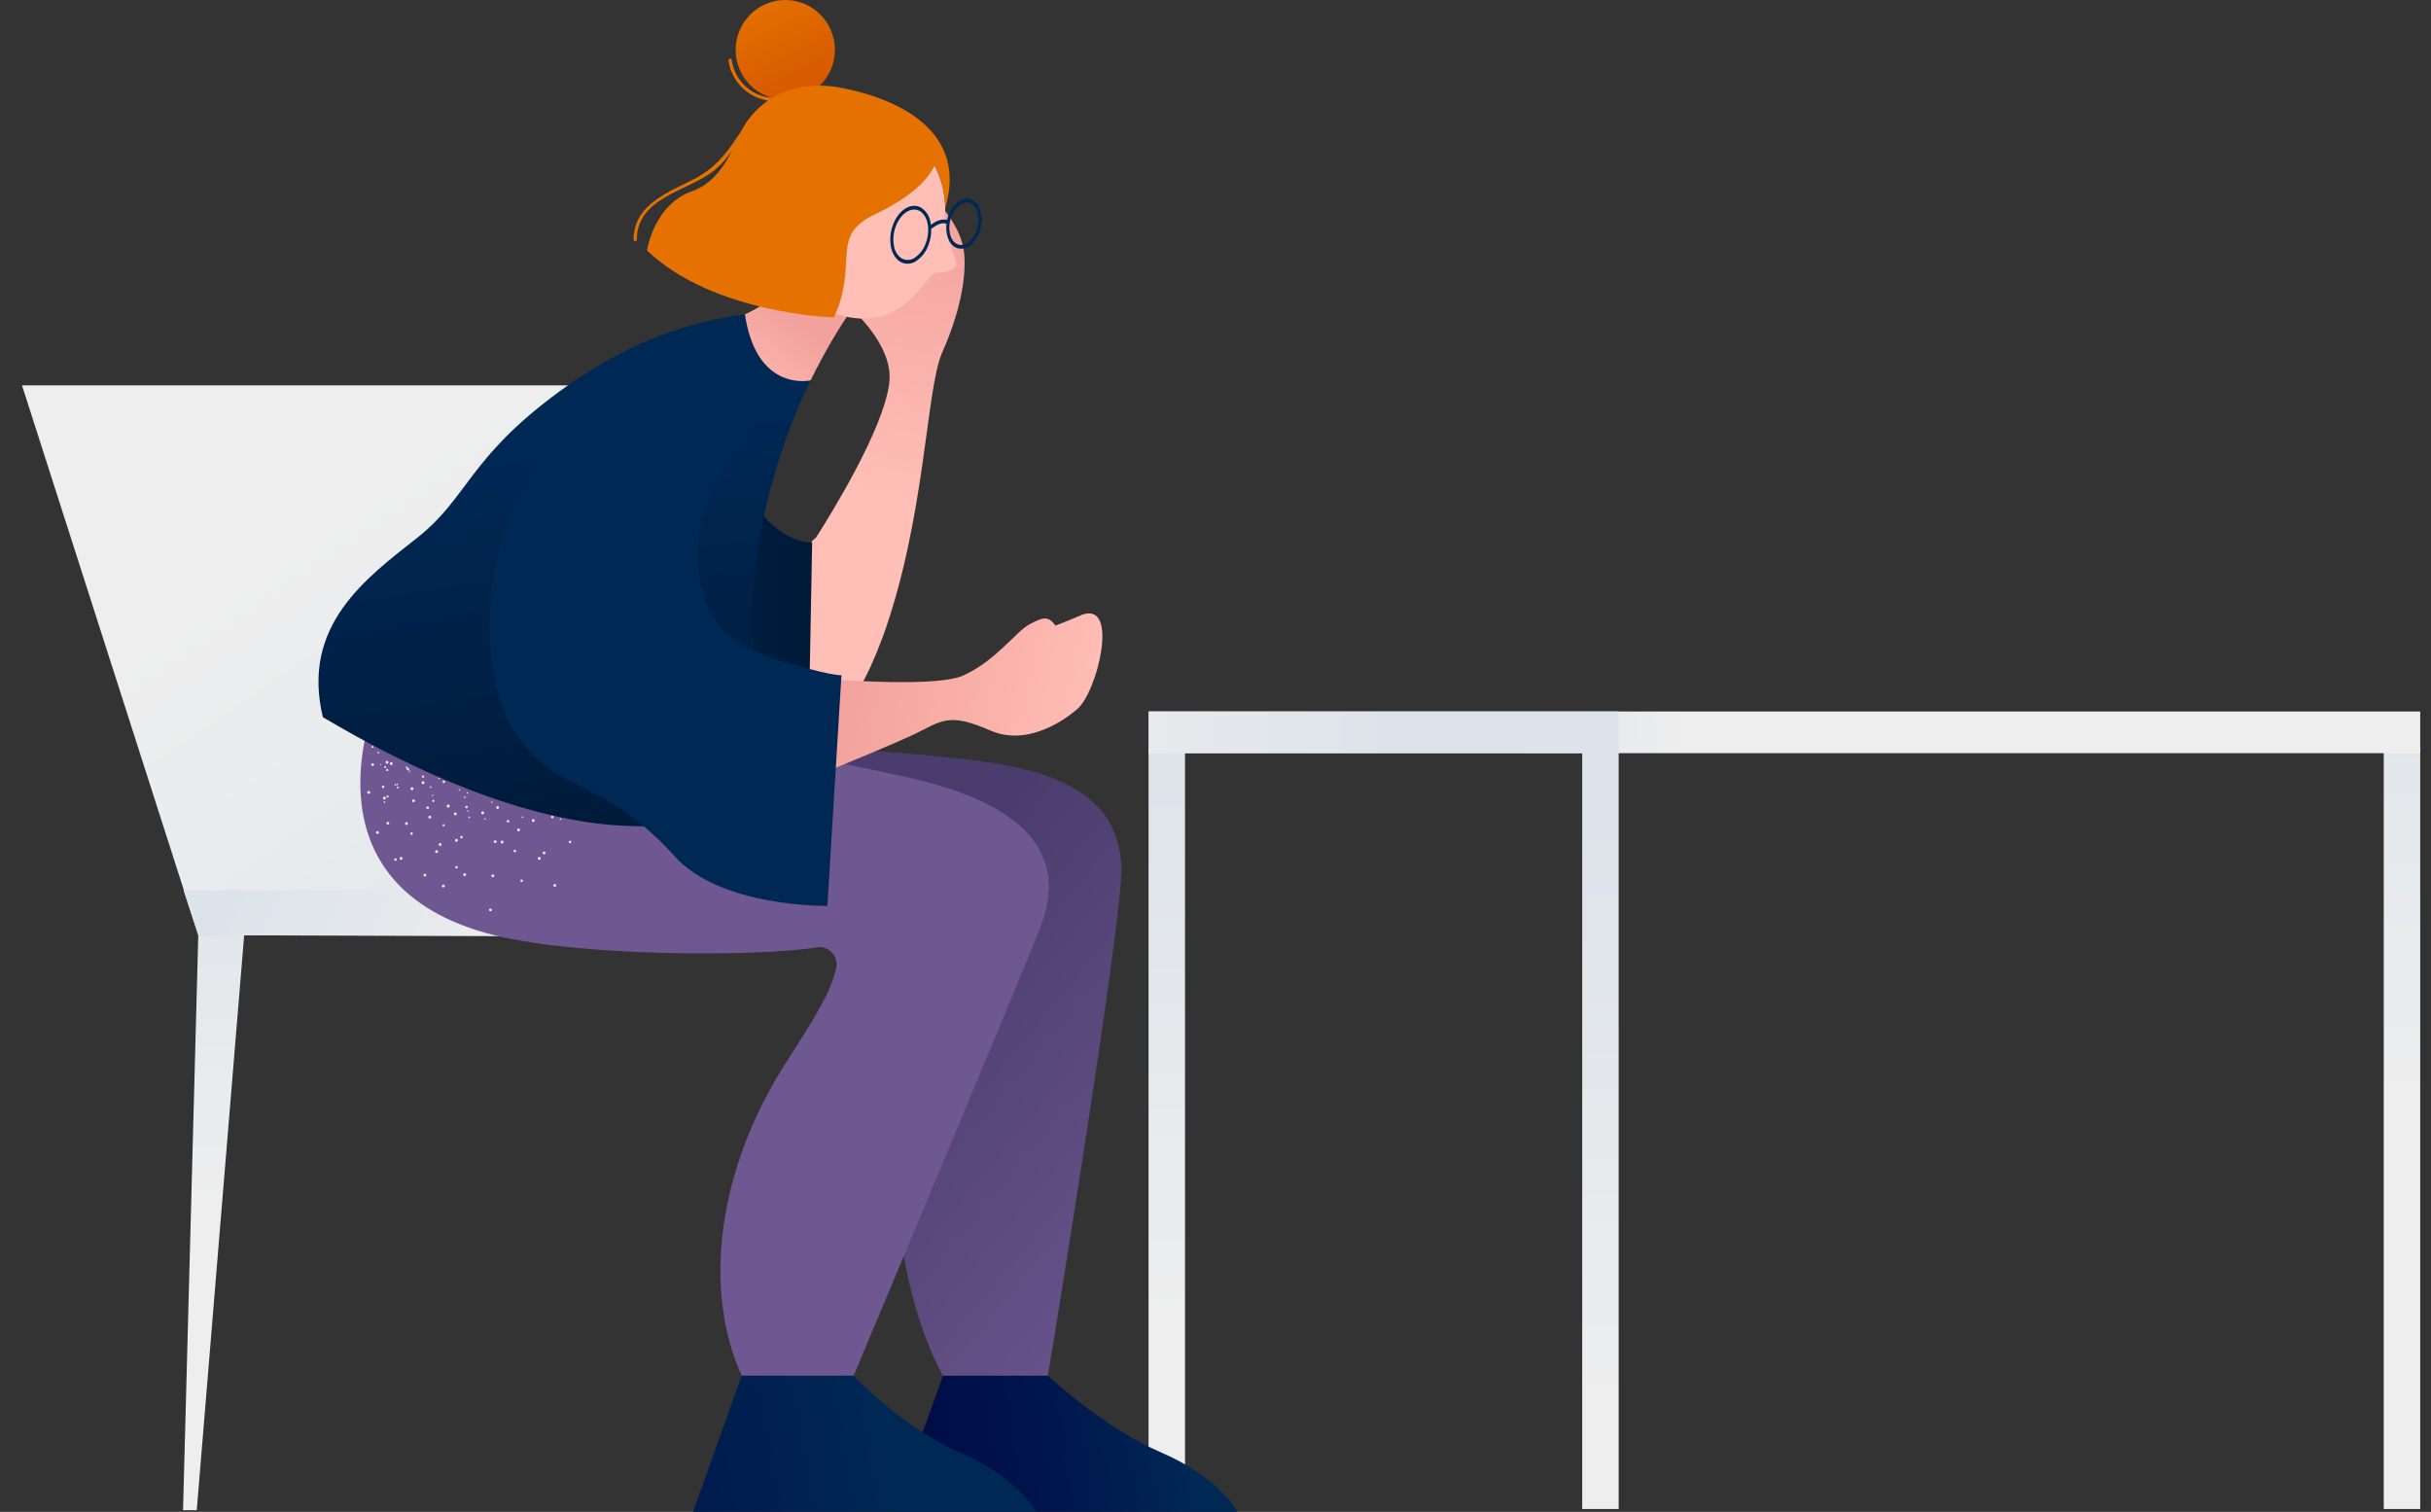
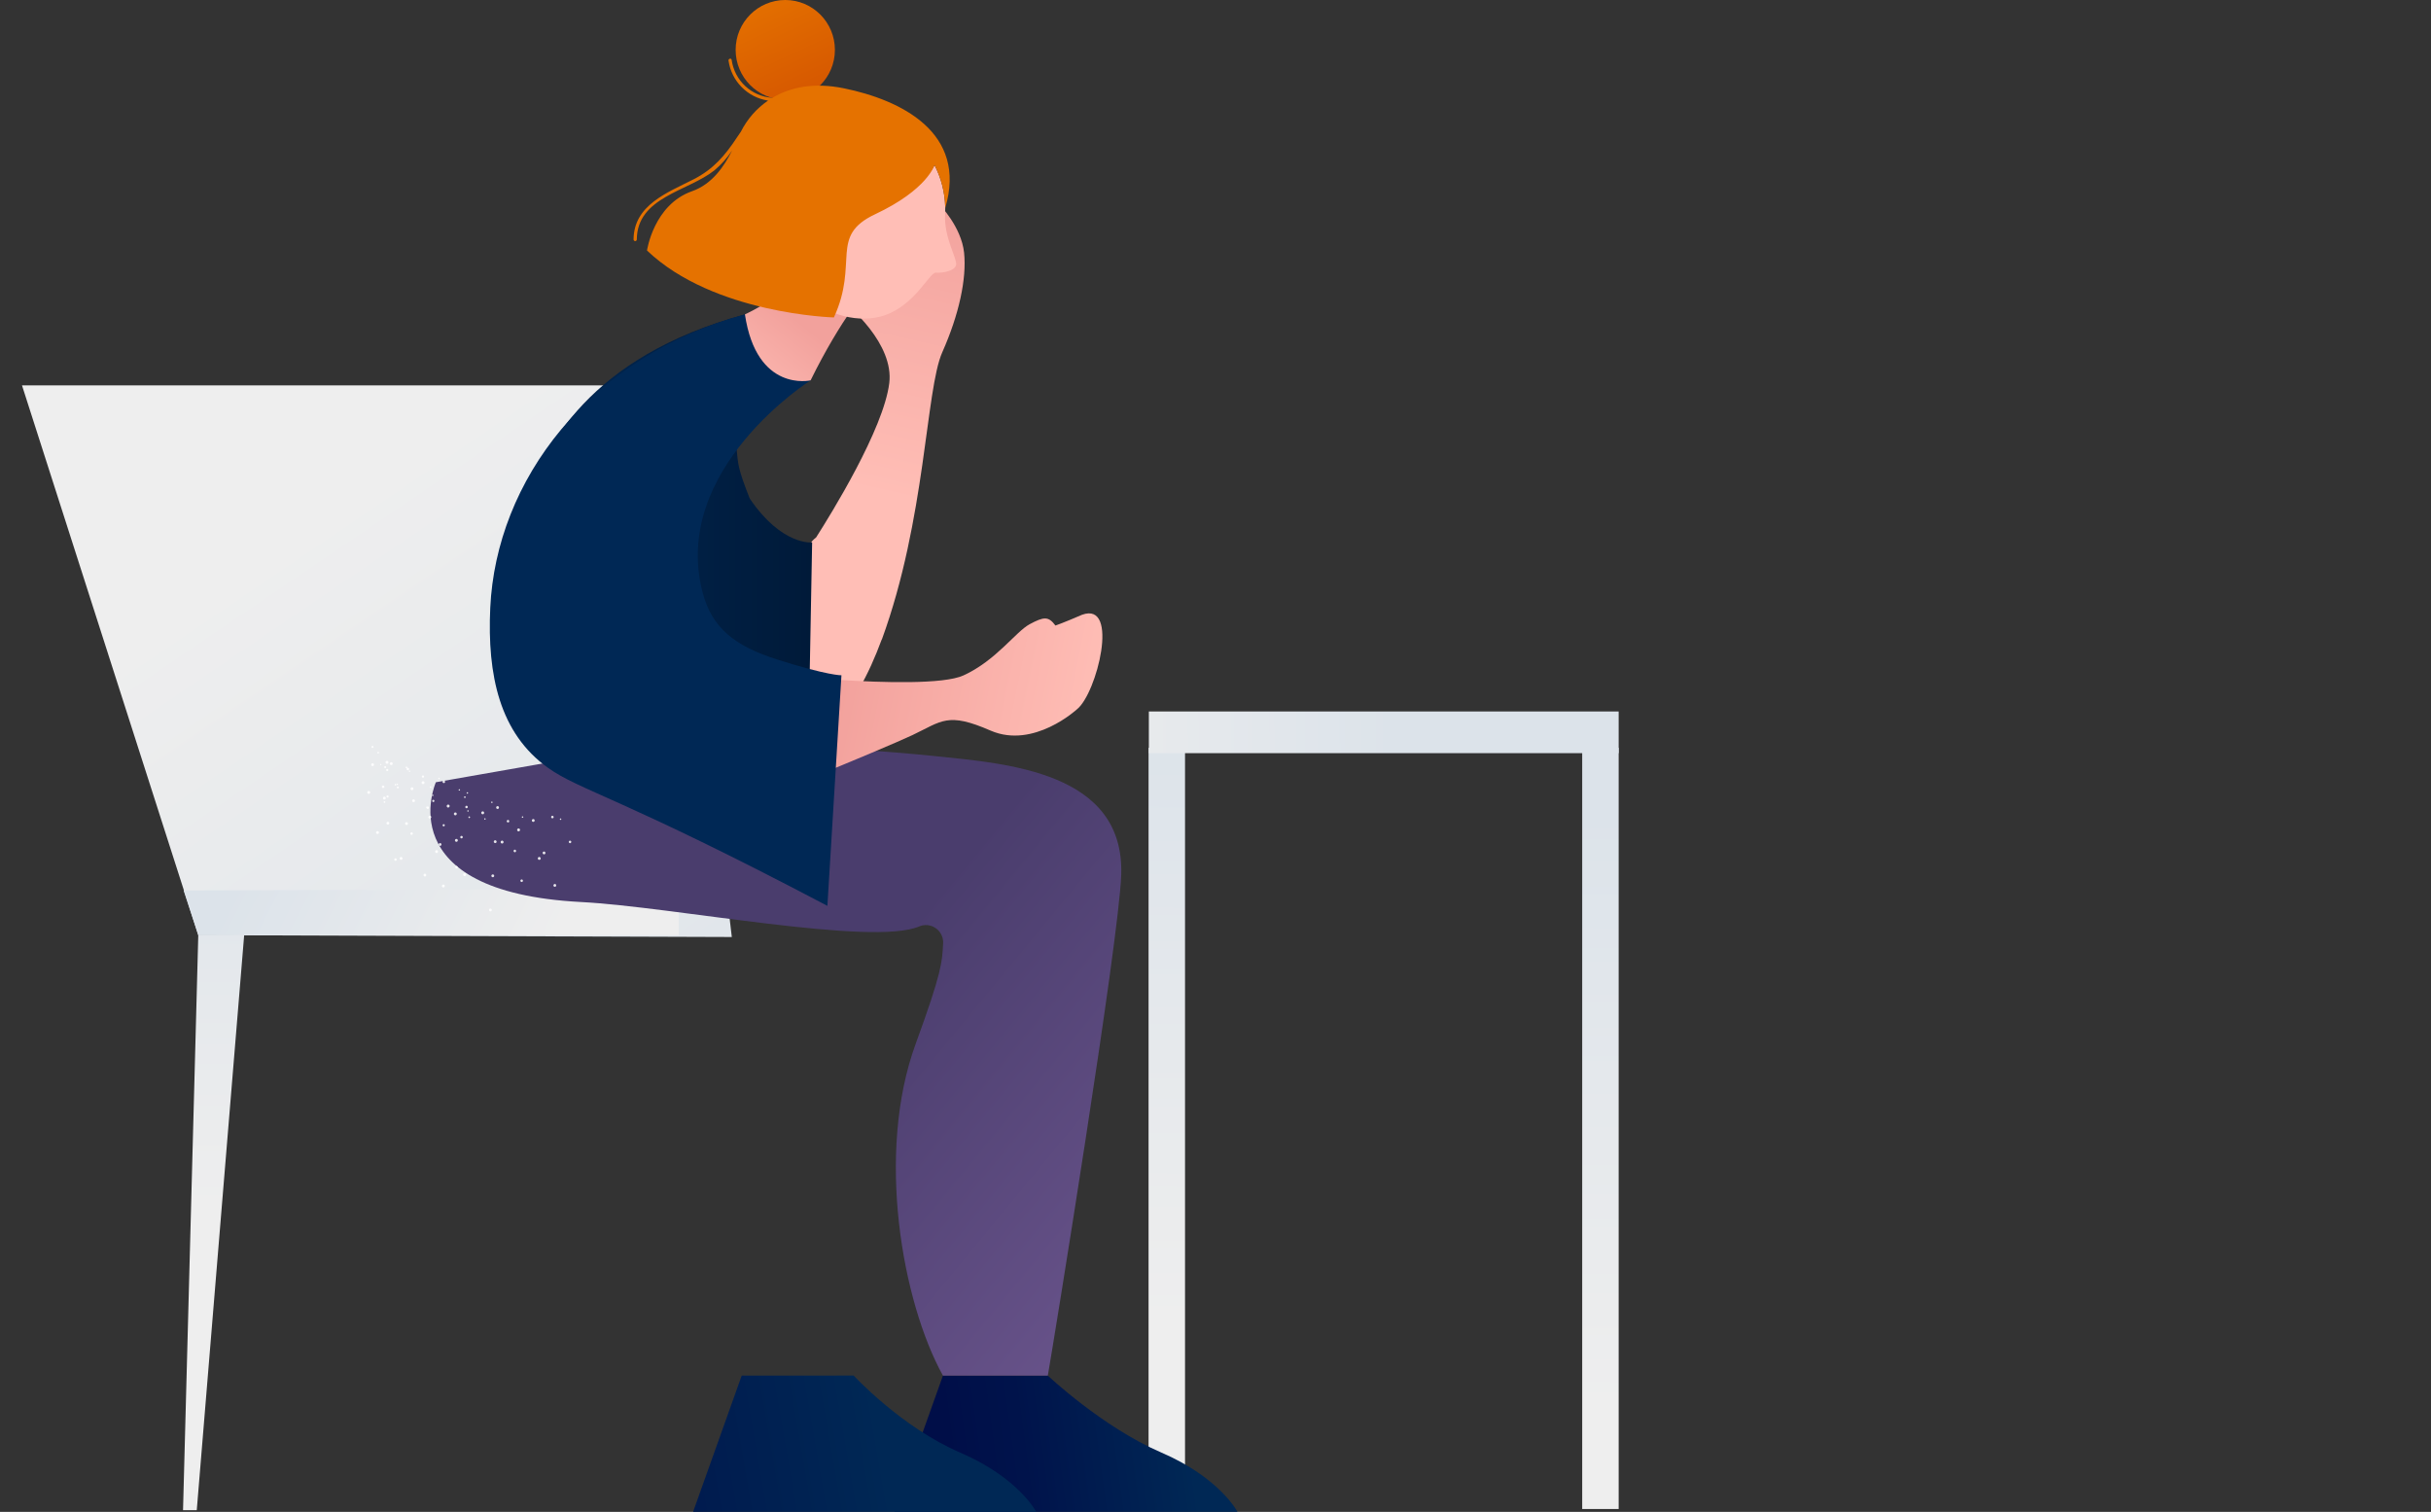
<svg xmlns="http://www.w3.org/2000/svg" width="82px" height="51px" viewBox="0 0 82 51" version="1.1">
  <rect x="0" y="0" width="82" height="51" fill="#333333" stroke="none" />
  <title>8D803375-019B-40DD-A00F-C7D860739249</title>
  <defs>
    <linearGradient x1="50%" y1="47.485%" x2="50.013%" y2="-31.254%" id="linearGradient-1">
      <stop stop-color="#EEEEEE" offset="0%" />
      <stop stop-color="#DCE3EA" offset="100%" />
    </linearGradient>
    <linearGradient x1="49.996%" y1="75.585%" x2="50.009%" y2="-3.155%" id="linearGradient-2">
      <stop stop-color="#EEEEEE" offset="0%" />
      <stop stop-color="#DCE3EA" offset="100%" />
    </linearGradient>
    <linearGradient x1="49.994%" y1="87.031%" x2="50.007%" y2="8.291%" id="linearGradient-3">
      <stop stop-color="#EEEEEE" offset="0%" />
      <stop stop-color="#DCE3EA" offset="100%" />
    </linearGradient>
    <linearGradient x1="42.191%" y1="50.01%" x2="25.572%" y2="50.03%" id="linearGradient-4">
      <stop stop-color="#EEEEEE" offset="0%" />
      <stop stop-color="#DCE3EA" offset="100%" />
    </linearGradient>
    <linearGradient x1="-31.117%" y1="50.073%" x2="52.079%" y2="49.998%" id="linearGradient-5">
      <stop stop-color="#EEEEEE" offset="0%" />
      <stop stop-color="#DCE3EA" offset="100%" />
    </linearGradient>
    <linearGradient x1="50.001%" y1="47.485%" x2="50.028%" y2="-31.271%" id="linearGradient-6">
      <stop stop-color="#EEEEEE" offset="0%" />
      <stop stop-color="#DCE3EA" offset="100%" />
    </linearGradient>
    <linearGradient x1="38.042%" y1="27.267%" x2="125.199%" y2="126.921%" id="linearGradient-7">
      <stop stop-color="#EEEEEE" offset="0%" />
      <stop stop-color="#DCE3EA" offset="100%" />
    </linearGradient>
    <linearGradient x1="77.895%" y1="51.255%" x2="7.459%" y2="47.909%" id="linearGradient-8">
      <stop stop-color="#EEEEEE" offset="0%" />
      <stop stop-color="#DCE3EA" offset="100%" />
    </linearGradient>
    <linearGradient x1="86.41%" y1="48.4%" x2="15.47%" y2="52.271%" id="linearGradient-9">
      <stop stop-color="#002855" offset="0%" />
      <stop stop-color="#00134B" offset="69.55%" />
      <stop stop-color="#00114A" offset="84.42%" />
      <stop stop-color="#000E48" offset="100%" />
    </linearGradient>
    <linearGradient x1="55.3%" y1="50.123%" x2="-76.1%" y2="59.157%" id="linearGradient-10">
      <stop stop-color="#002855" offset="0%" />
      <stop stop-color="#00134B" offset="69.55%" />
      <stop stop-color="#000E48" offset="100%" />
    </linearGradient>
    <linearGradient x1="131.88%" y1="87.254%" x2="63.696%" y2="38.935%" id="linearGradient-11">
      <stop stop-color="#6F5891" offset="12.91%" />
      <stop stop-color="#4A3D6D" offset="99.87%" />
    </linearGradient>
    <linearGradient x1="48.631%" y1="55.364%" x2="53.805%" y2="-6.632%" id="linearGradient-12">
      <stop stop-color="#FFBEB6" offset="0%" />
      <stop stop-color="#F2A19C" offset="100%" />
    </linearGradient>
    <linearGradient x1="0%" y1="50%" x2="100.001%" y2="50%" id="linearGradient-13">
      <stop stop-color="#002855" offset="0%" />
      <stop stop-color="#001A39" offset="100%" />
    </linearGradient>
    <linearGradient x1="94.409%" y1="55.436%" x2="7.163%" y2="45.234%" id="linearGradient-14">
      <stop stop-color="#FFBEB6" offset="0%" />
      <stop stop-color="#F7ABA5" offset="64.65%" />
      <stop stop-color="#F2A19C" offset="100%" />
    </linearGradient>
    <linearGradient x1="47.229%" y1="25.596%" x2="58.979%" y2="101.211%" id="linearGradient-15">
      <stop stop-color="#002855" offset="0%" />
      <stop stop-color="#001A39" offset="100%" />
    </linearGradient>
    <linearGradient x1="-4.606%" y1="112.049%" x2="44.447%" y2="46.542%" id="linearGradient-16">
      <stop stop-color="#FFBEB6" offset="0%" />
      <stop stop-color="#F2A19C" offset="100%" />
    </linearGradient>
    <linearGradient x1="22.206%" y1="-9.654%" x2="83.747%" y2="122.432%" id="linearGradient-17">
      <stop stop-color="#E57200" offset="0%" />
      <stop stop-color="#D25100" offset="99.18%" />
    </linearGradient>
  </defs>
  <g id="Lorviqua-UI-desktop" stroke="none" stroke-width="1" fill="none" fill-rule="evenodd">
    <g id="Patientsite_Lorviqua_2_1_3" transform="translate(-1110, -985)" fill-rule="nonzero">
      <g id="Group-25" transform="translate(0, 528)">
        <g id="download-(3)" transform="translate(1110, 457)">
          <g id="Group" transform="translate(38.742, 24)">
-             <rect id="_1_legcf6dZHcLLcbY-aj8XHx6R" fill="url(#linearGradient-1)" x="41.664" y="1.225" width="1.23" height="25.678" />
            <g>
              <rect id="_3_legcf6dZHcLLcbY-aj8XHx6R" fill="url(#linearGradient-2)" x="0" y="1.225" width="1.23" height="25.678" />
              <rect id="_2_legcf6dZHcLLcbY-aj8XHx6R" fill="url(#linearGradient-3)" x="14.627" y="1.225" width="1.23" height="25.678" />
-               <rect id="sidecf6dZHcLLcbY-aj8XHx6R" fill="url(#linearGradient-4)" x="0" y="0" width="42.894" height="1.406" />
              <rect id="frontcf6dZHcLLcbY-aj8XHx6R" fill="url(#linearGradient-5)" x="0.01" y="0" width="15.847" height="1.406" />
            </g>
          </g>
          <g id="Group" transform="translate(0.742, 13)">
            <polyline id="chair_legtFXgIv3FzkC5nY7cSrDep" fill="url(#linearGradient-6)" points="5.946 18.546 5.432 37.943 5.895 37.943 7.496 18.521 5.946 18.546" />
            <polygon id="chairtFXgIv3FzkC5nY7cSrDep" fill="url(#linearGradient-7)" points="23.943 18.608 5.946 18.546 0 0 21.75 0" />
            <polygon id="seattFXgIv3FzkC5nY7cSrDep" fill="url(#linearGradient-8)" points="22.152 16.99 5.451 17.037 5.946 18.546 22.152 18.546" />
          </g>
          <g id="Group" transform="translate(10.742, 0)">
            <path d="M21.064,46.403 L19.424,51 L31,51 C31,51 30.406,49.849 28.428,48.997 C26.449,48.145 24.602,46.403 24.602,46.403 L21.064,46.403" id="L_shoeUFw8cAALPcHtjJ_UecnoM" fill="url(#linearGradient-9)" />
            <path d="M14.276,46.403 L12.636,51 L24.212,51 C24.212,51 23.619,49.849 21.64,48.997 C19.661,48.145 18.054,46.402 18.054,46.402 L14.276,46.403" id="R_shoeUFw8cAALPcHtjJ_UecnoM" fill="url(#linearGradient-10)" />
            <path d="M20.812,25.507 C17.389,25.151 11.969,24.982 11.969,24.982 L3.961,26.387 C3.961,26.387 2.31,30.086 8.861,30.428 C11.982,30.591 18.662,31.929 20.262,31.252 C20.558,31.126 20.899,31.264 21.025,31.561 C21.06,31.642 21.075,31.73 21.071,31.819 C21.037,32.451 21.035,32.779 20.145,35.21 C18.794,38.902 19.688,43.915 21.064,46.403 L24.602,46.403 C24.782,45.387 27.007,31.713 27.078,29.507 C27.19,26.033 23.228,25.759 20.812,25.507 Z" id="L_trousersUFw8cAALPcHtjJ_UecnoM" fill="url(#linearGradient-11)" />
-             <path d="M1.971,23.581 C1.971,23.581 -0.695,29.67 5.618,31.464 C8.626,32.319 15.083,32.261 16.793,31.957 C17.109,31.9 17.412,32.111 17.469,32.429 C17.484,32.516 17.48,32.605 17.456,32.69 C17.284,33.299 17.209,33.618 15.805,35.791 C13.397,39.516 12.988,43.58 14.276,46.403 L18.054,46.402 C18.054,46.402 23.496,33.449 24.339,31.312 C25.537,28.274 22.919,26.844 19.547,26.153 C16.176,25.461 10.09,23.995 10.09,23.995 L1.971,23.581" id="R_trousersUFw8cAALPcHtjJ_UecnoM" fill="#6F5891" />
            <path d="M5.606,27.649 C5.619,27.654 5.633,27.648 5.639,27.635 C5.644,27.623 5.638,27.608 5.626,27.603 C5.613,27.598 5.598,27.603 5.593,27.616 L5.593,27.616 C5.588,27.629 5.594,27.643 5.606,27.649 L5.606,27.649 Z M5.839,27.087 C5.852,27.092 5.867,27.087 5.873,27.074 C5.878,27.061 5.872,27.046 5.859,27.041 C5.847,27.036 5.833,27.04 5.827,27.052 C5.827,27.053 5.826,27.054 5.826,27.054 C5.821,27.067 5.827,27.082 5.839,27.087 L5.839,27.087 Z M8.144,27.642 C8.149,27.655 8.163,27.662 8.177,27.657 L8.177,27.657 C8.189,27.652 8.195,27.639 8.19,27.627 C8.19,27.626 8.19,27.625 8.189,27.624 C8.184,27.611 8.171,27.605 8.158,27.609 C8.145,27.614 8.138,27.629 8.144,27.642 L8.144,27.642 Z M4.735,26.663 C4.744,26.673 4.76,26.673 4.769,26.664 C4.779,26.654 4.779,26.639 4.77,26.629 C4.76,26.619 4.745,26.619 4.735,26.629 C4.726,26.637 4.725,26.652 4.733,26.662 C4.734,26.662 4.734,26.663 4.735,26.663 L4.735,26.663 Z M6.858,27.562 C6.859,27.576 6.87,27.587 6.884,27.588 C6.899,27.588 6.91,27.576 6.91,27.562 C6.91,27.548 6.898,27.536 6.884,27.536 C6.87,27.537 6.859,27.549 6.858,27.562 L6.858,27.562 Z M2.305,27.799 C2.322,27.819 2.351,27.822 2.371,27.805 C2.372,27.805 2.372,27.804 2.372,27.804 C2.392,27.787 2.394,27.758 2.377,27.738 C2.377,27.738 2.377,27.738 2.377,27.738 C2.36,27.718 2.331,27.715 2.311,27.732 C2.31,27.732 2.31,27.733 2.31,27.733 C2.29,27.75 2.288,27.779 2.305,27.799 C2.305,27.799 2.305,27.799 2.305,27.799 Z M3.171,27.043 C3.189,27.063 3.219,27.065 3.239,27.047 C3.259,27.03 3.261,26.999 3.243,26.98 L3.243,26.98 C3.227,26.96 3.197,26.958 3.178,26.975 C3.178,26.975 3.178,26.975 3.177,26.975 C3.158,26.992 3.155,27.022 3.171,27.043 L3.171,27.043 Z M5.753,30.691 C5.751,30.717 5.771,30.74 5.797,30.742 C5.822,30.745 5.845,30.727 5.848,30.701 C5.848,30.7 5.848,30.699 5.848,30.699 C5.849,30.672 5.829,30.65 5.803,30.648 C5.777,30.646 5.755,30.665 5.753,30.691 L5.753,30.691 L5.753,30.691 Z M5.832,29.541 C5.831,29.567 5.851,29.59 5.877,29.591 C5.903,29.593 5.926,29.573 5.928,29.547 L5.928,29.547 C5.93,29.521 5.91,29.498 5.885,29.496 C5.885,29.496 5.885,29.496 5.884,29.496 C5.858,29.495 5.835,29.514 5.832,29.541 L5.832,29.541 Z M5.914,28.388 C5.912,28.414 5.931,28.437 5.957,28.439 C5.957,28.439 5.958,28.439 5.959,28.439 C5.984,28.442 6.006,28.424 6.009,28.398 C6.009,28.398 6.009,28.397 6.009,28.396 C6.01,28.369 5.991,28.347 5.965,28.344 C5.938,28.342 5.916,28.362 5.914,28.388 L5.914,28.388 Z M5.994,27.238 C5.992,27.264 6.012,27.287 6.039,27.289 C6.065,27.29 6.087,27.27 6.089,27.244 C6.091,27.218 6.072,27.195 6.046,27.193 C6.046,27.193 6.046,27.193 6.046,27.193 C6.02,27.19 5.996,27.21 5.994,27.236 C5.994,27.237 5.994,27.237 5.994,27.238 L5.994,27.238 Z M1.781,25.811 C1.789,25.836 1.816,25.849 1.841,25.841 C1.866,25.832 1.879,25.805 1.871,25.78 C1.871,25.78 1.871,25.78 1.871,25.779 C1.862,25.755 1.835,25.741 1.81,25.75 C1.785,25.758 1.772,25.785 1.78,25.81 C1.781,25.81 1.781,25.811 1.781,25.811 L1.781,25.811 Z M3.57,29.562 C3.594,29.573 3.622,29.563 3.632,29.539 C3.643,29.515 3.633,29.487 3.609,29.476 C3.586,29.466 3.559,29.475 3.547,29.498 C3.536,29.522 3.546,29.551 3.57,29.562 Z M4.083,28.529 C4.107,28.54 4.135,28.53 4.145,28.506 C4.156,28.482 4.146,28.454 4.122,28.443 C4.099,28.433 4.072,28.442 4.06,28.465 C4.049,28.489 4.059,28.518 4.083,28.529 L4.083,28.529 Z M4.596,27.498 C4.62,27.509 4.649,27.499 4.66,27.474 C4.671,27.451 4.662,27.423 4.639,27.411 C4.615,27.399 4.586,27.408 4.574,27.431 C4.561,27.455 4.57,27.485 4.594,27.497 C4.594,27.497 4.595,27.498 4.596,27.498 Z M7.927,29.882 C7.936,29.907 7.963,29.92 7.988,29.912 C8.012,29.903 8.025,29.877 8.017,29.853 C8.017,29.853 8.017,29.852 8.017,29.852 C8.011,29.828 7.986,29.813 7.962,29.82 C7.96,29.82 7.959,29.821 7.958,29.821 C7.934,29.83 7.92,29.857 7.927,29.882 Z M7.564,28.786 C7.573,28.811 7.599,28.825 7.624,28.818 C7.649,28.809 7.662,28.782 7.654,28.756 C7.645,28.732 7.619,28.718 7.594,28.727 C7.594,28.727 7.593,28.727 7.593,28.727 C7.569,28.735 7.556,28.761 7.563,28.786 C7.564,28.786 7.564,28.786 7.564,28.786 Z M7.2,27.692 C7.208,27.716 7.233,27.73 7.257,27.723 C7.258,27.723 7.259,27.722 7.259,27.722 C7.284,27.715 7.299,27.688 7.291,27.663 C7.291,27.662 7.291,27.662 7.29,27.661 C7.282,27.636 7.255,27.623 7.23,27.631 C7.205,27.64 7.192,27.668 7.2,27.692 Z M2.576,29.03 C2.595,29.043 2.621,29.037 2.634,29.017 C2.646,28.997 2.641,28.971 2.621,28.959 C2.602,28.946 2.576,28.952 2.563,28.971 C2.563,28.971 2.562,28.972 2.562,28.972 C2.55,28.992 2.556,29.017 2.576,29.03 L2.576,29.03 Z M3.119,28.157 C3.139,28.169 3.165,28.163 3.177,28.143 C3.19,28.124 3.185,28.098 3.166,28.084 C3.146,28.071 3.12,28.076 3.107,28.096 C3.107,28.097 3.106,28.097 3.106,28.098 C3.093,28.117 3.098,28.143 3.117,28.156 C3.118,28.156 3.119,28.156 3.119,28.157 L3.119,28.157 Z M3.645,27.258 C3.647,27.269 3.653,27.278 3.662,27.283 C3.682,27.295 3.708,27.289 3.721,27.27 C3.733,27.25 3.728,27.223 3.707,27.21 C3.707,27.21 3.707,27.21 3.707,27.21 C3.695,27.202 3.68,27.201 3.667,27.207 L3.665,27.207 C3.658,27.21 3.652,27.216 3.649,27.223 C3.642,27.233 3.641,27.246 3.645,27.258 L3.645,27.258 Z M4.206,26.409 C4.226,26.422 4.253,26.415 4.265,26.395 C4.277,26.375 4.271,26.349 4.251,26.336 C4.231,26.324 4.205,26.33 4.193,26.349 C4.18,26.37 4.186,26.396 4.206,26.409 C4.206,26.409 4.206,26.409 4.206,26.409 L4.206,26.409 Z M6.812,29.718 C6.818,29.741 6.842,29.755 6.865,29.751 C6.887,29.746 6.901,29.724 6.896,29.702 C6.896,29.701 6.896,29.7 6.896,29.7 C6.891,29.677 6.868,29.662 6.845,29.667 C6.845,29.667 6.845,29.667 6.845,29.667 C6.822,29.673 6.808,29.695 6.812,29.718 L6.812,29.718 Z M6.583,28.716 C6.589,28.738 6.611,28.752 6.634,28.747 C6.656,28.742 6.67,28.72 6.665,28.698 C6.665,28.697 6.665,28.697 6.665,28.696 C6.66,28.673 6.638,28.658 6.615,28.663 C6.614,28.663 6.614,28.663 6.614,28.663 C6.591,28.67 6.578,28.693 6.583,28.716 L6.583,28.716 Z M6.352,27.71 C6.357,27.733 6.38,27.748 6.402,27.743 C6.403,27.743 6.403,27.743 6.403,27.743 C6.425,27.739 6.439,27.718 6.435,27.696 C6.435,27.695 6.434,27.694 6.434,27.692 C6.429,27.669 6.407,27.655 6.384,27.66 C6.384,27.66 6.383,27.66 6.383,27.66 C6.361,27.666 6.347,27.688 6.352,27.71 L6.352,27.71 Z M2.147,26.565 C2.16,26.584 2.186,26.588 2.205,26.575 C2.205,26.575 2.206,26.574 2.206,26.574 C2.225,26.561 2.23,26.536 2.217,26.518 C2.217,26.517 2.216,26.516 2.216,26.516 C2.202,26.496 2.176,26.491 2.157,26.504 C2.157,26.505 2.156,26.505 2.156,26.505 C2.137,26.519 2.134,26.546 2.147,26.565 L2.147,26.565 Z M2.982,25.966 C2.995,25.985 3.021,25.99 3.04,25.977 C3.06,25.963 3.064,25.936 3.051,25.917 C3.036,25.898 3.011,25.894 2.991,25.906 C2.972,25.92 2.968,25.947 2.982,25.966 C2.982,25.966 2.982,25.966 2.982,25.966 L2.982,25.966 Z M4.614,29.248 C4.611,29.272 4.627,29.293 4.65,29.297 C4.673,29.301 4.694,29.285 4.698,29.263 C4.702,29.239 4.687,29.217 4.664,29.212 C4.64,29.208 4.618,29.225 4.614,29.248 Z M4.784,28.232 C4.78,28.254 4.794,28.276 4.816,28.28 C4.817,28.28 4.818,28.28 4.819,28.28 C4.842,28.284 4.863,28.269 4.867,28.246 C4.871,28.223 4.856,28.201 4.833,28.196 C4.809,28.193 4.788,28.209 4.784,28.232 Z M4.953,27.216 C4.949,27.239 4.964,27.26 4.987,27.264 C5.01,27.268 5.032,27.253 5.036,27.23 L5.036,27.23 C5.04,27.207 5.025,27.185 5.002,27.181 C4.979,27.177 4.957,27.193 4.953,27.216 Z M8.452,28.425 C8.464,28.443 8.489,28.448 8.508,28.436 C8.509,28.435 8.509,28.435 8.51,28.434 C8.529,28.421 8.534,28.395 8.521,28.375 C8.521,28.375 8.521,28.374 8.52,28.374 C8.506,28.356 8.48,28.352 8.461,28.365 C8.442,28.378 8.438,28.405 8.451,28.423 C8.451,28.424 8.452,28.424 8.452,28.425 L8.452,28.425 Z M7.856,27.586 C7.87,27.605 7.897,27.61 7.916,27.596 C7.935,27.582 7.939,27.555 7.925,27.536 C7.911,27.517 7.886,27.513 7.867,27.525 C7.848,27.538 7.842,27.564 7.855,27.583 C7.855,27.584 7.856,27.585 7.856,27.586 L7.856,27.586 Z M2.642,26.477 C2.653,26.487 2.669,26.486 2.678,26.476 C2.688,26.465 2.687,26.449 2.677,26.44 C2.666,26.43 2.65,26.431 2.641,26.441 C2.632,26.451 2.633,26.467 2.642,26.477 L2.642,26.477 Z M3.055,26.033 C3.065,26.043 3.081,26.042 3.091,26.032 C3.1,26.022 3.099,26.006 3.089,25.996 C3.079,25.987 3.063,25.987 3.053,25.998 L3.053,25.998 C3.044,26.008 3.045,26.024 3.055,26.033 L3.055,26.033 Z M5.019,27.356 C5.019,27.37 5.031,27.381 5.044,27.38 C5.058,27.38 5.069,27.368 5.068,27.355 C5.068,27.341 5.056,27.33 5.043,27.331 L5.043,27.331 C5.029,27.331 5.018,27.343 5.019,27.356 L5.019,27.356 L5.019,27.356 Z M4.997,26.749 C4.998,26.763 5.01,26.774 5.024,26.773 C5.038,26.773 5.049,26.761 5.048,26.747 L5.048,26.747 C5.048,26.734 5.038,26.723 5.025,26.723 C5.024,26.723 5.023,26.723 5.023,26.724 C5.009,26.723 4.997,26.735 4.997,26.749 C4.997,26.749 4.997,26.749 4.997,26.749 L4.997,26.749 Z M3.845,26.853 C3.858,26.857 3.872,26.85 3.877,26.838 C3.882,26.825 3.876,26.811 3.864,26.806 C3.863,26.806 3.863,26.806 3.862,26.806 C3.85,26.8 3.836,26.806 3.831,26.818 C3.831,26.819 3.83,26.819 3.83,26.82 C3.826,26.833 3.832,26.848 3.845,26.853 L3.845,26.853 Z M4.058,26.283 C4.071,26.287 4.085,26.281 4.09,26.269 C4.095,26.256 4.088,26.241 4.076,26.236 C4.064,26.231 4.049,26.236 4.044,26.248 C4.044,26.248 4.043,26.249 4.043,26.249 C4.038,26.262 4.044,26.277 4.057,26.283 C4.057,26.283 4.058,26.283 4.058,26.283 L4.058,26.283 Z M2.211,27.08 C2.224,27.088 2.241,27.084 2.249,27.072 C2.249,27.072 2.249,27.071 2.249,27.071 C2.258,27.058 2.255,27.041 2.242,27.032 C2.241,27.032 2.241,27.031 2.24,27.031 C2.228,27.023 2.211,27.026 2.203,27.039 C2.202,27.039 2.202,27.039 2.202,27.04 C2.194,27.053 2.198,27.071 2.211,27.08 L2.211,27.08 Z M2.582,26.496 C2.595,26.504 2.613,26.5 2.621,26.486 C2.63,26.473 2.626,26.455 2.613,26.447 C2.6,26.438 2.583,26.442 2.575,26.455 C2.575,26.455 2.575,26.455 2.575,26.455 C2.565,26.468 2.568,26.485 2.58,26.495 C2.58,26.495 2.581,26.495 2.582,26.496 L2.582,26.496 Z M2.954,25.911 C2.966,25.918 2.981,25.916 2.991,25.906 C2.992,25.904 2.994,25.904 2.994,25.903 C3.002,25.889 2.998,25.871 2.985,25.862 C2.971,25.854 2.953,25.858 2.945,25.871 C2.936,25.885 2.94,25.903 2.954,25.911 Z M5.059,27.575 C5.061,27.589 5.075,27.599 5.09,27.597 C5.091,27.596 5.092,27.596 5.093,27.596 C5.108,27.592 5.118,27.577 5.114,27.562 C5.11,27.547 5.096,27.537 5.08,27.539 C5.065,27.543 5.055,27.559 5.059,27.574 C5.059,27.575 5.059,27.575 5.059,27.575 L5.059,27.575 Z M4.91,26.898 C4.913,26.913 4.929,26.922 4.945,26.919 C4.945,26.919 4.945,26.919 4.945,26.918 C4.96,26.915 4.969,26.9 4.966,26.884 C4.962,26.869 4.947,26.86 4.932,26.862 C4.916,26.866 4.907,26.882 4.91,26.898 L4.91,26.898 Z M1.991,25.406 C2,25.418 2.017,25.421 2.029,25.413 C2.043,25.404 2.047,25.387 2.038,25.373 C2.038,25.373 2.038,25.372 2.038,25.372 C2.028,25.359 2.01,25.356 1.997,25.366 C1.984,25.375 1.982,25.393 1.991,25.406 L1.991,25.406 Z M3.645,27.258 C3.649,27.26 3.652,27.262 3.656,27.263 C3.671,27.266 3.686,27.256 3.689,27.241 C3.689,27.24 3.689,27.24 3.689,27.24 C3.691,27.225 3.682,27.21 3.667,27.206 L3.666,27.207 C3.65,27.204 3.636,27.214 3.633,27.229 C3.633,27.23 3.633,27.23 3.633,27.23 C3.631,27.241 3.636,27.252 3.645,27.258 L3.645,27.258 Z M3.755,26.546 C3.752,26.561 3.761,26.576 3.776,26.579 C3.776,26.579 3.776,26.579 3.776,26.58 C3.792,26.582 3.807,26.573 3.811,26.557 C3.813,26.542 3.803,26.527 3.787,26.523 C3.772,26.52 3.757,26.531 3.755,26.546 L3.755,26.546 Z M2.739,28.949 C2.735,28.976 2.753,29.001 2.78,29.005 C2.806,29.01 2.831,28.991 2.836,28.965 C2.84,28.938 2.822,28.913 2.795,28.908 C2.769,28.904 2.744,28.922 2.739,28.949 L2.739,28.949 Z M2.922,27.774 C2.919,27.801 2.938,27.826 2.964,27.83 C2.991,27.833 3.015,27.815 3.019,27.788 C3.022,27.761 3.003,27.736 2.976,27.733 C2.95,27.73 2.926,27.748 2.922,27.774 Z M3.107,26.599 C3.103,26.625 3.121,26.651 3.147,26.655 C3.174,26.659 3.199,26.641 3.203,26.614 C3.208,26.588 3.19,26.562 3.163,26.558 C3.136,26.554 3.111,26.572 3.107,26.599 L3.107,26.599 Z M7.408,28.986 C7.424,29.007 7.455,29.012 7.478,28.997 C7.499,28.98 7.503,28.948 7.486,28.927 C7.47,28.906 7.44,28.901 7.419,28.917 C7.397,28.933 7.392,28.963 7.408,28.986 Z M6.711,28.024 C6.727,28.046 6.757,28.051 6.779,28.035 C6.801,28.019 6.806,27.989 6.791,27.966 C6.775,27.944 6.744,27.939 6.722,27.955 C6.7,27.972 6.695,28.002 6.711,28.024 Z M1.67,26.773 C1.693,26.787 1.723,26.78 1.738,26.756 C1.752,26.733 1.745,26.702 1.721,26.688 C1.698,26.673 1.668,26.681 1.653,26.704 C1.64,26.728 1.647,26.758 1.67,26.773 L1.67,26.773 Z M2.286,25.756 C2.308,25.771 2.339,25.765 2.354,25.743 C2.354,25.742 2.354,25.742 2.354,25.741 C2.368,25.718 2.361,25.688 2.338,25.673 C2.315,25.659 2.285,25.666 2.27,25.689 C2.27,25.689 2.27,25.689 2.27,25.689 C2.256,25.712 2.263,25.742 2.286,25.756 L2.286,25.756 Z M4.882,29.516 C4.89,29.542 4.916,29.558 4.942,29.553 C4.968,29.545 4.984,29.519 4.977,29.493 C4.971,29.466 4.946,29.45 4.92,29.456 C4.919,29.456 4.919,29.456 4.919,29.456 C4.892,29.462 4.876,29.489 4.882,29.516 C4.882,29.516 4.882,29.516 4.882,29.516 L4.882,29.516 Z M4.605,28.359 C4.611,28.385 4.638,28.402 4.665,28.395 L4.665,28.395 C4.69,28.389 4.706,28.363 4.7,28.337 C4.7,28.337 4.7,28.337 4.7,28.337 C4.694,28.31 4.668,28.294 4.642,28.3 C4.615,28.306 4.599,28.332 4.605,28.358 C4.605,28.358 4.605,28.358 4.605,28.359 L4.605,28.359 Z M4.327,27.203 C4.333,27.229 4.358,27.245 4.384,27.24 C4.385,27.239 4.385,27.239 4.385,27.239 C4.412,27.234 4.429,27.207 4.424,27.18 C4.418,27.153 4.392,27.136 4.365,27.142 C4.338,27.148 4.321,27.174 4.327,27.201 C4.327,27.202 4.327,27.202 4.327,27.203 Z M4.165,29.898 C4.171,29.925 4.197,29.941 4.223,29.935 C4.249,29.929 4.265,29.903 4.26,29.877 C4.254,29.851 4.229,29.835 4.203,29.84 C4.177,29.845 4.16,29.872 4.165,29.898 L4.165,29.898 Z M3.936,28.736 C3.942,28.762 3.968,28.78 3.995,28.774 C4.021,28.768 4.037,28.743 4.033,28.717 C4.027,28.69 4.002,28.673 3.975,28.677 C3.948,28.683 3.931,28.709 3.936,28.736 L3.936,28.736 Z M3.708,27.573 C3.713,27.6 3.739,27.617 3.766,27.612 C3.792,27.607 3.81,27.581 3.805,27.555 C3.799,27.528 3.774,27.511 3.748,27.516 L3.748,27.516 C3.721,27.521 3.704,27.547 3.708,27.573 Z M3.481,26.41 C3.485,26.436 3.509,26.454 3.534,26.45 C3.535,26.45 3.536,26.449 3.537,26.449 C3.563,26.444 3.581,26.419 3.576,26.392 C3.571,26.366 3.546,26.348 3.519,26.353 C3.493,26.358 3.475,26.384 3.48,26.41 C3.481,26.41 3.481,26.41 3.481,26.41 Z M1.943,28.075 C1.938,28.102 1.956,28.127 1.982,28.132 C1.982,28.132 1.982,28.132 1.982,28.132 C2.008,28.138 2.034,28.121 2.04,28.095 C2.045,28.068 2.028,28.042 2.001,28.036 C1.975,28.032 1.949,28.049 1.943,28.075 Z M2.176,26.913 C2.17,26.939 2.187,26.965 2.213,26.971 C2.24,26.976 2.265,26.959 2.271,26.933 C2.271,26.933 2.271,26.932 2.271,26.932 C2.276,26.905 2.259,26.879 2.233,26.874 C2.206,26.869 2.181,26.886 2.176,26.912 C2.176,26.912 2.176,26.912 2.176,26.913 L2.176,26.913 Z M2.407,25.751 C2.402,25.778 2.421,25.804 2.448,25.808 C2.474,25.813 2.498,25.796 2.504,25.77 C2.509,25.743 2.492,25.717 2.465,25.712 C2.438,25.707 2.412,25.724 2.407,25.751 Z M6.153,28.433 C6.169,28.455 6.199,28.461 6.222,28.446 C6.244,28.431 6.25,28.4 6.235,28.378 C6.221,28.356 6.192,28.349 6.17,28.362 C6.169,28.363 6.168,28.363 6.168,28.364 C6.145,28.378 6.138,28.408 6.152,28.431 C6.153,28.432 6.153,28.432 6.153,28.433 L6.153,28.433 Z M5.5,27.446 C5.515,27.469 5.546,27.474 5.568,27.459 C5.59,27.444 5.596,27.414 5.581,27.392 C5.568,27.369 5.538,27.362 5.516,27.376 C5.515,27.376 5.515,27.377 5.514,27.377 C5.491,27.392 5.484,27.422 5.499,27.445 C5.499,27.445 5.499,27.446 5.5,27.446 L5.5,27.446 Z M4.19,27.853 C4.199,27.871 4.22,27.88 4.239,27.872 C4.257,27.864 4.266,27.843 4.258,27.824 C4.252,27.806 4.231,27.797 4.213,27.804 C4.212,27.804 4.211,27.805 4.21,27.805 C4.191,27.813 4.183,27.834 4.19,27.853 L4.19,27.853 Z M3.841,27.033 C3.849,27.051 3.871,27.06 3.889,27.052 C3.908,27.043 3.917,27.021 3.908,27.003 C3.908,27.003 3.908,27.002 3.908,27.002 C3.9,26.984 3.879,26.975 3.861,26.983 C3.86,26.983 3.86,26.983 3.859,26.983 C3.841,26.992 3.833,27.014 3.841,27.033 L3.841,27.033 Z M3.491,26.211 C3.499,26.23 3.521,26.238 3.54,26.23 C3.559,26.222 3.567,26.2 3.559,26.181 C3.551,26.162 3.529,26.153 3.51,26.162 L3.51,26.162 C3.491,26.17 3.483,26.192 3.491,26.211 L3.491,26.211 Z M2.305,27.763 C2.306,27.784 2.323,27.799 2.343,27.799 C2.362,27.798 2.378,27.781 2.379,27.761 C2.378,27.741 2.362,27.725 2.341,27.725 C2.341,27.725 2.341,27.725 2.341,27.725 C2.321,27.725 2.305,27.741 2.305,27.76 C2.305,27.761 2.305,27.762 2.305,27.763 L2.305,27.763 Z M2.293,26.868 C2.294,26.889 2.311,26.905 2.331,26.906 C2.351,26.906 2.368,26.889 2.367,26.869 C2.367,26.869 2.367,26.869 2.367,26.868 C2.368,26.849 2.352,26.833 2.332,26.832 C2.332,26.832 2.332,26.832 2.331,26.832 C2.311,26.831 2.294,26.847 2.293,26.868 C2.293,26.868 2.293,26.868 2.293,26.868 L2.293,26.868 Z M2.284,25.975 C2.283,25.995 2.299,26.011 2.319,26.011 C2.319,26.011 2.32,26.011 2.321,26.011 C2.34,26.012 2.357,25.997 2.357,25.977 C2.357,25.976 2.357,25.976 2.357,25.975 C2.356,25.955 2.34,25.938 2.319,25.937 C2.299,25.938 2.283,25.955 2.283,25.975 C2.284,25.975 2.284,25.975 2.284,25.975 L2.284,25.975 Z M2.082,25.793 C2.084,25.804 2.094,25.812 2.105,25.811 C2.116,25.809 2.124,25.799 2.122,25.788 C2.121,25.776 2.111,25.768 2.099,25.77 C2.099,25.77 2.098,25.77 2.097,25.77 C2.087,25.773 2.08,25.783 2.082,25.793 L2.082,25.793 Z M2.65,26.581 C2.66,26.596 2.681,26.6 2.696,26.59 L2.696,26.59 C2.71,26.582 2.715,26.563 2.707,26.549 C2.706,26.548 2.706,26.547 2.705,26.546 C2.697,26.531 2.678,26.525 2.663,26.533 C2.662,26.534 2.661,26.534 2.661,26.535 C2.645,26.544 2.64,26.564 2.649,26.579 C2.649,26.58 2.65,26.58 2.65,26.581 Z M2.223,25.896 C2.231,25.911 2.25,25.917 2.265,25.908 C2.266,25.908 2.267,25.907 2.267,25.907 C2.283,25.898 2.288,25.878 2.279,25.863 C2.279,25.862 2.278,25.861 2.278,25.861 C2.268,25.845 2.248,25.84 2.232,25.85 C2.217,25.859 2.213,25.879 2.222,25.894 C2.222,25.895 2.223,25.895 2.223,25.896 L2.223,25.896 Z M1.794,25.213 C1.804,25.228 1.825,25.233 1.841,25.224 C1.856,25.214 1.861,25.194 1.852,25.178 C1.852,25.178 1.852,25.178 1.851,25.177 C1.842,25.162 1.821,25.157 1.805,25.166 C1.79,25.176 1.785,25.197 1.794,25.213 L1.794,25.213 Z" id="texture-3UFw8cAALPcHtjJ_UecnoM" fill="#FFFFFF" opacity="0.86" />
            <path d="M21.778,8.526 C21.686,7.645 20.942,6.895 20.942,6.895 C20.942,6.895 20.942,7.844 20.987,7.925 C21.031,8.006 20.002,8.393 20.002,8.393 C20.002,8.393 19.684,10.242 19.295,10.5 C18.905,10.759 18.629,10.012 17.949,9.775 C17.269,9.538 17.073,9.753 17.502,10.033 C17.931,10.312 19.415,11.614 19.254,12.924 C19.063,14.477 17.287,17.345 16.785,18.131 C16.68,18.213 16.617,18.279 16.624,18.314 C16.662,18.489 15.667,20.363 15.559,20.822 C15.451,21.282 17.27,24.399 17.27,24.399 C17.984,23.86 18.556,22.772 19,21.57 L19.003,21.574 C20.488,17.517 20.48,13.146 21.042,11.883 C21.603,10.621 21.869,9.408 21.778,8.526 Z" id="L_handUFw8cAALPcHtjJ_UecnoM" fill="url(#linearGradient-12)" />
            <path d="M14.547,16.816 L14.547,16.816 C14.134,15.771 14.158,15.658 14.102,15.13 C13.942,13.622 16.6,12.831 16.6,12.831 L14.385,10.605 C9.111,12.039 7.592,15.13 7.01,16.891 C6.295,19.052 6.648,20.51 7.847,21.768 C8.759,22.724 9.884,22.797 11.649,24.764 C13.218,26.513 16.493,26.88 16.493,26.88 L16.652,18.298 C16.652,18.298 15.632,18.415 14.547,16.816 Z" id="L_sleeveUFw8cAALPcHtjJ_UecnoM" fill="url(#linearGradient-13)" />
            <path d="M25.585,23.926 C25.585,23.926 24.124,25.276 22.671,24.645 C21.219,24.013 21.036,24.322 20.033,24.798 C19.6,25.004 17.943,25.703 16.653,26.224 L17.509,22.932 C19.023,23.029 21.083,23.09 21.756,22.784 C22.86,22.28 23.516,21.31 23.99,21.056 C24.469,20.799 24.624,20.784 24.859,21.101 C24.859,21.101 25.116,21.015 25.758,20.737 C27.037,20.275 26.254,23.4 25.585,23.926 Z" id="handUFw8cAALPcHtjJ_UecnoM" fill="url(#linearGradient-14)" />
-             <path d="M16.6,12.831 L14.385,10.605 L14.385,10.605 C12.912,10.794 11.484,11.243 10.166,11.932 C9.442,12.314 8.746,12.75 8.086,13.236 C5.057,15.467 5.049,16.778 3.346,18.129 C3.342,18.132 3.339,18.135 3.335,18.137 C1.635,19.485 -0.6,21.081 0.149,24.193 C0.905,24.641 1.627,25.039 2.314,25.388 C4.573,26.539 6.476,27.199 8.056,27.545 C8.056,27.545 8.057,27.546 8.057,27.545 C9.006,27.762 9.976,27.872 10.95,27.872 C11.718,27.876 12.484,27.767 13.221,27.548 C13.508,27.462 13.787,27.349 14.055,27.212 C14.814,27.104 15.563,26.93 16.293,26.692 C12.399,20.907 16.6,12.831 16.6,12.831 Z" id="sweaterUFw8cAALPcHtjJ_UecnoM" fill="url(#linearGradient-15)" />
-             <path d="M16.6,12.831 C16.6,12.831 11.876,15.817 12.955,19.975 C13.271,21.192 14.053,21.797 15.482,22.25 C17.194,22.793 17.641,22.779 17.641,22.779 L17.167,30.557 C17.167,30.557 13.577,30.626 12.008,28.877 C10.243,26.91 8.817,26.667 7.743,25.901 C6.111,24.737 5.69,22.779 5.795,20.504 C5.993,16.223 9.112,12.039 14.385,10.605 L14.385,10.605" id="R_sleeveUFw8cAALPcHtjJ_UecnoM" fill="#002855" />
+             <path d="M16.6,12.831 C16.6,12.831 11.876,15.817 12.955,19.975 C13.271,21.192 14.053,21.797 15.482,22.25 C17.194,22.793 17.641,22.779 17.641,22.779 L17.167,30.557 C10.243,26.91 8.817,26.667 7.743,25.901 C6.111,24.737 5.69,22.779 5.795,20.504 C5.993,16.223 9.112,12.039 14.385,10.605 L14.385,10.605" id="R_sleeveUFw8cAALPcHtjJ_UecnoM" fill="#002855" />
            <path d="M18.574,9.655 C18.574,9.655 17.625,10.744 16.6,12.831 C16.6,12.831 14.78,13.255 14.385,10.605 C14.385,10.605 16.298,9.732 16.361,8.798 L18.574,9.655 Z" id="neckUFw8cAALPcHtjJ_UecnoM" fill="url(#linearGradient-16)" />
            <path d="M21.141,6.967 C21.142,6.985 21.141,6.998 21.142,7.005 C21.143,7.008 21.143,7.01 21.142,7.013 C21.143,7.083 21.141,7.154 21.137,7.228 C21.095,8.02 21.548,8.721 21.509,8.934 C21.47,9.147 21.03,9.215 20.828,9.198 C20.626,9.181 20.207,10.13 19.297,10.557 C18.443,10.958 17.319,10.684 16.644,10.131 C16.647,8.419 16.906,7.257 18.637,6.803 C20.525,6.306 20.78,5.567 20.78,5.567 C21.003,6.001 21.127,6.479 21.141,6.967 Z" id="faceUFw8cAALPcHtjJ_UecnoM" fill="#FFBEB6" />
            <ellipse id="hairUFw8cAALPcHtjJ_UecnoM" fill="url(#linearGradient-17)" cx="15.746" cy="1.682" rx="1.674" ry="1.682" />
-             <path d="M22.295,7.828 C22.455,7.39 22.35,6.908 22.063,6.752 L22.063,6.752 C21.774,6.597 21.41,6.828 21.25,7.266 C21.232,7.316 21.217,7.368 21.206,7.42 C21.015,7.364 20.823,7.464 20.657,7.583 C20.653,7.557 20.652,7.53 20.646,7.504 C20.616,7.294 20.495,7.109 20.316,6.998 C19.982,6.819 19.56,7.086 19.375,7.594 C19.287,7.83 19.266,8.086 19.313,8.333 C19.341,8.5 19.422,8.653 19.544,8.77 C19.575,8.797 19.608,8.821 19.644,8.84 C19.815,8.928 20.02,8.911 20.175,8.797 C20.367,8.661 20.51,8.467 20.584,8.244 C20.645,8.076 20.674,7.899 20.669,7.721 C20.817,7.608 21.007,7.487 21.185,7.545 C21.149,7.846 21.228,8.131 21.398,8.282 C21.424,8.305 21.453,8.325 21.483,8.341 C21.771,8.496 22.136,8.266 22.295,7.828 Z M20.127,8.685 C19.999,8.78 19.829,8.795 19.686,8.724 C19.538,8.631 19.438,8.476 19.414,8.302 C19.372,8.082 19.392,7.855 19.47,7.645 C19.632,7.201 19.992,6.963 20.273,7.114 C20.302,7.129 20.329,7.148 20.353,7.17 C20.455,7.268 20.522,7.397 20.546,7.536 C20.587,7.756 20.568,7.983 20.489,8.193 C20.424,8.391 20.297,8.564 20.127,8.685 Z M21.526,8.225 C21.29,8.098 21.209,7.691 21.345,7.317 C21.482,6.943 21.785,6.742 22.02,6.868 C22.257,6.995 22.337,7.403 22.201,7.776 C22.064,8.151 21.761,8.352 21.526,8.225 Z" id="eyeglassesUFw8cAALPcHtjJ_UecnoM" fill="#002855" />
            <path d="M17.726,2.979 C16.702,2.769 15.902,2.947 15.312,3.299 C14.609,3.255 14.034,2.719 13.937,2.018 C13.925,1.949 13.82,1.978 13.832,2.047 C13.933,2.742 14.474,3.288 15.165,3.393 C14.777,3.658 14.463,4.018 14.251,4.438 C14.206,4.503 14.161,4.568 14.117,4.635 C13.715,5.245 13.322,5.707 12.659,6.046 C11.782,6.495 10.635,6.908 10.629,8.081 C10.631,8.111 10.656,8.134 10.686,8.133 C10.714,8.132 10.737,8.109 10.738,8.081 C10.745,6.648 12.463,6.455 13.354,5.748 C13.585,5.554 13.788,5.327 13.954,5.074 C13.693,5.593 13.291,6.208 12.602,6.45 C11.306,6.905 11.082,8.45 11.082,8.45 C13.337,10.602 17.386,10.708 17.386,10.708 C18.239,8.853 17.215,7.961 18.775,7.228 C20.544,6.396 20.78,5.567 20.78,5.567 C21.009,6.015 21.133,6.51 21.142,7.014 C21.9,4.468 19.64,3.371 17.726,2.979 Z" id="hair-2UFw8cAALPcHtjJ_UecnoM" fill="#E57200" />
          </g>
        </g>
      </g>
    </g>
  </g>
</svg>